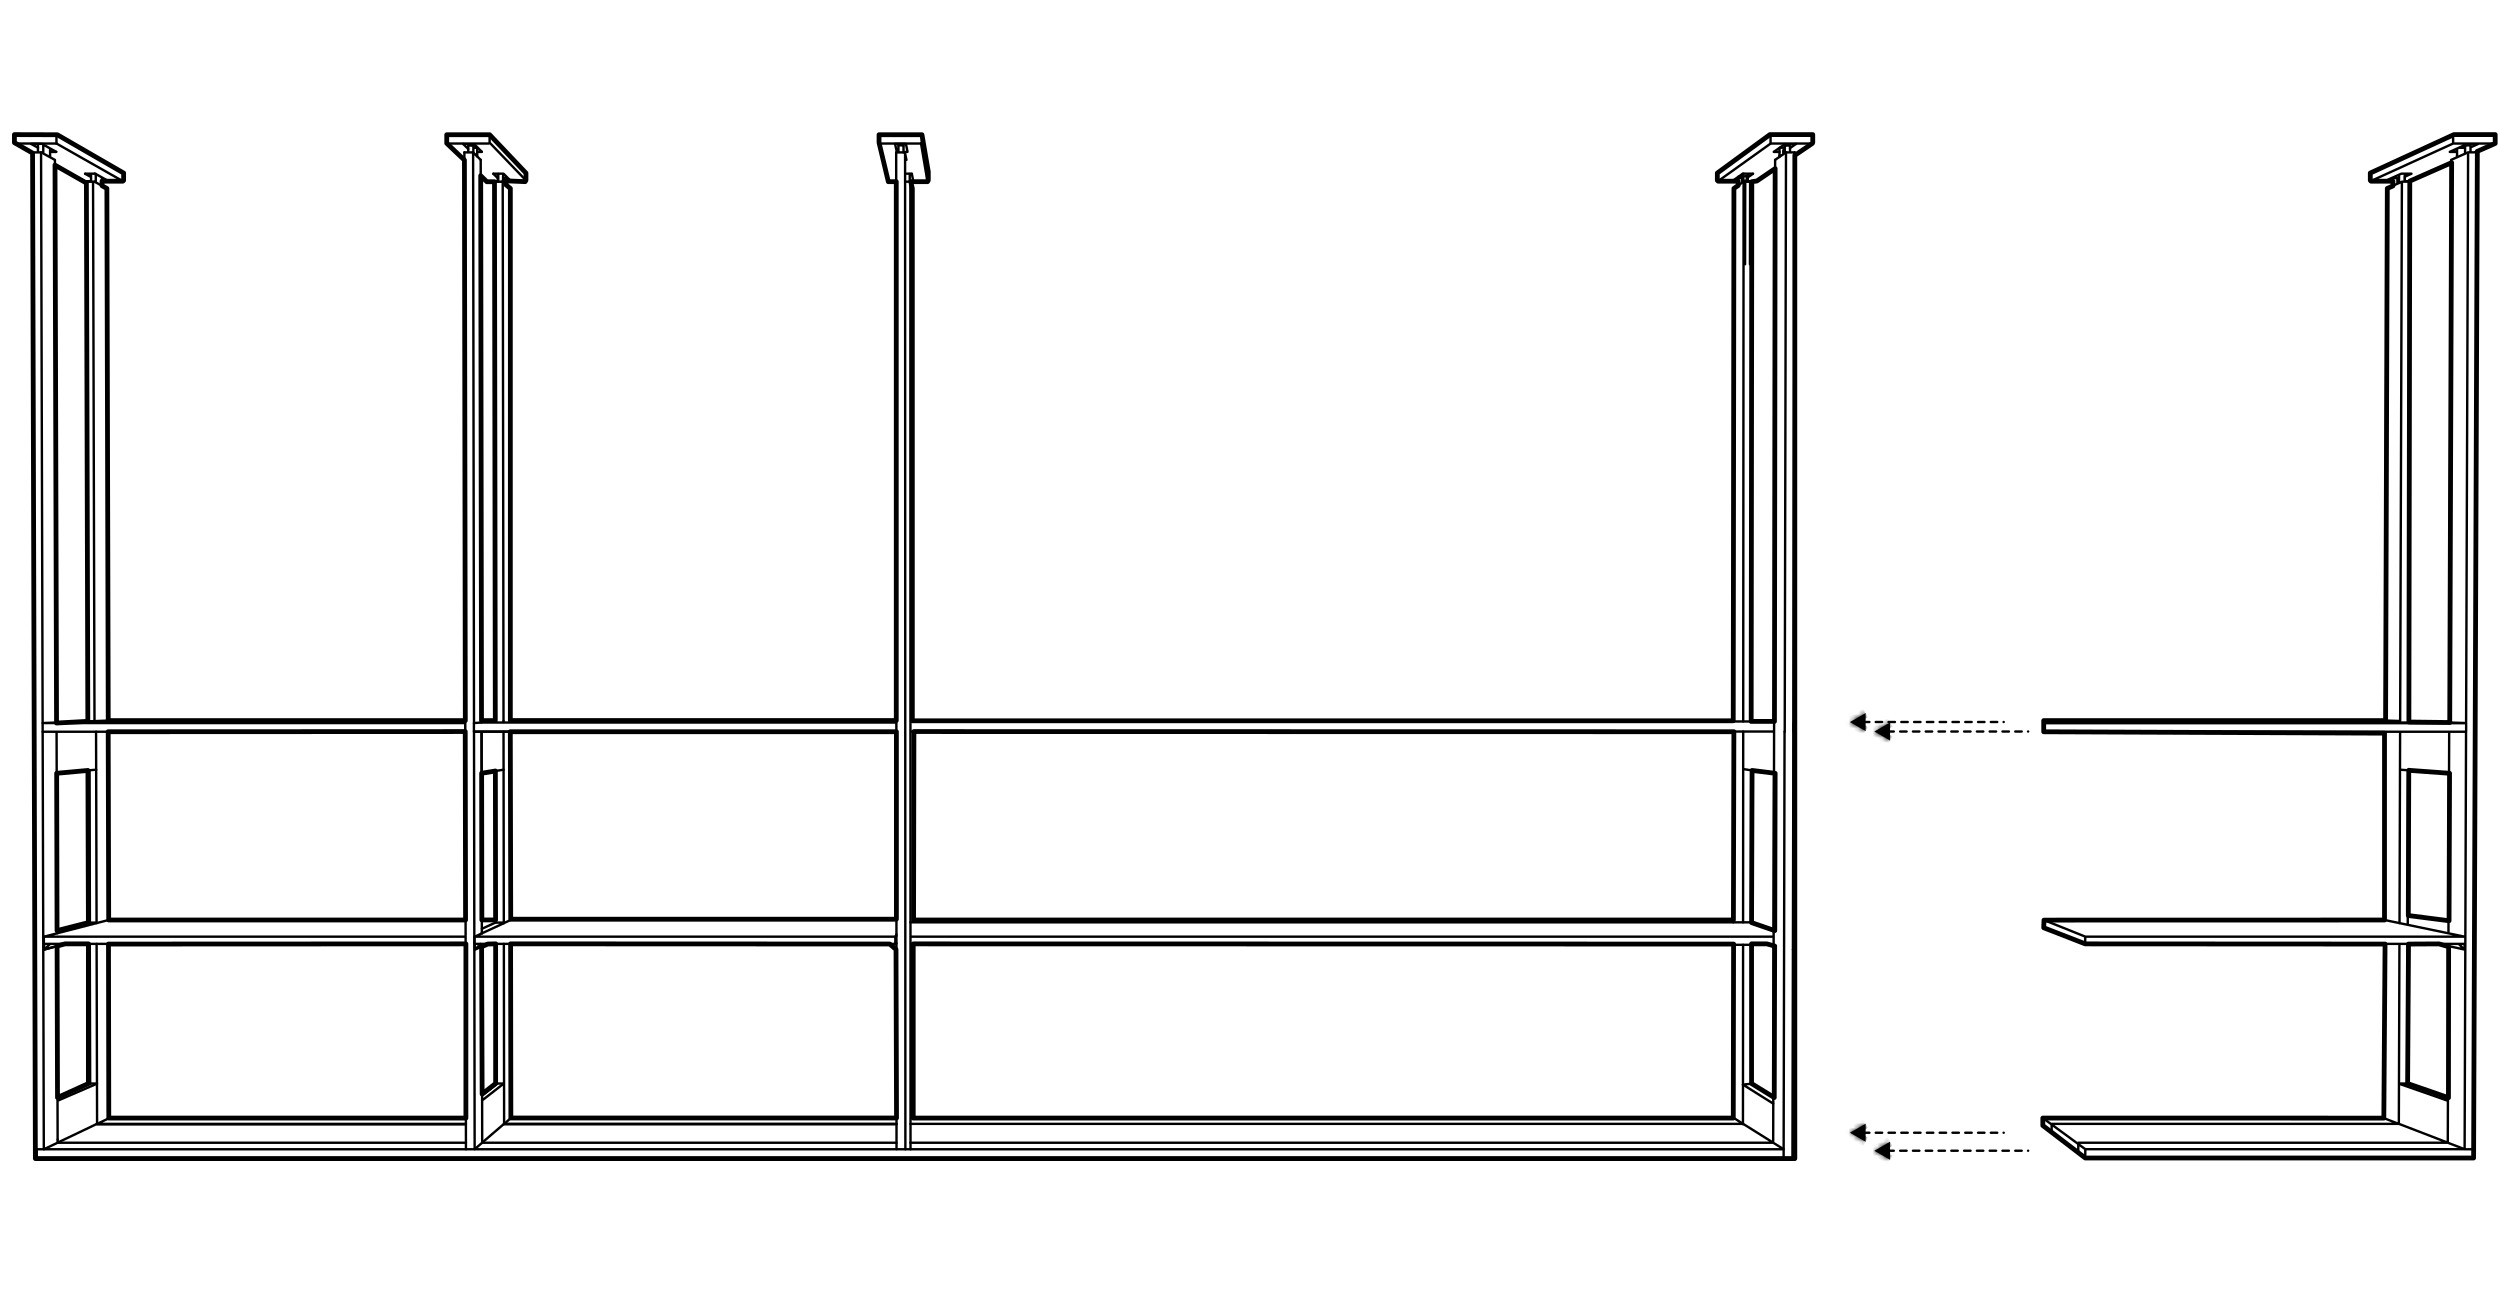
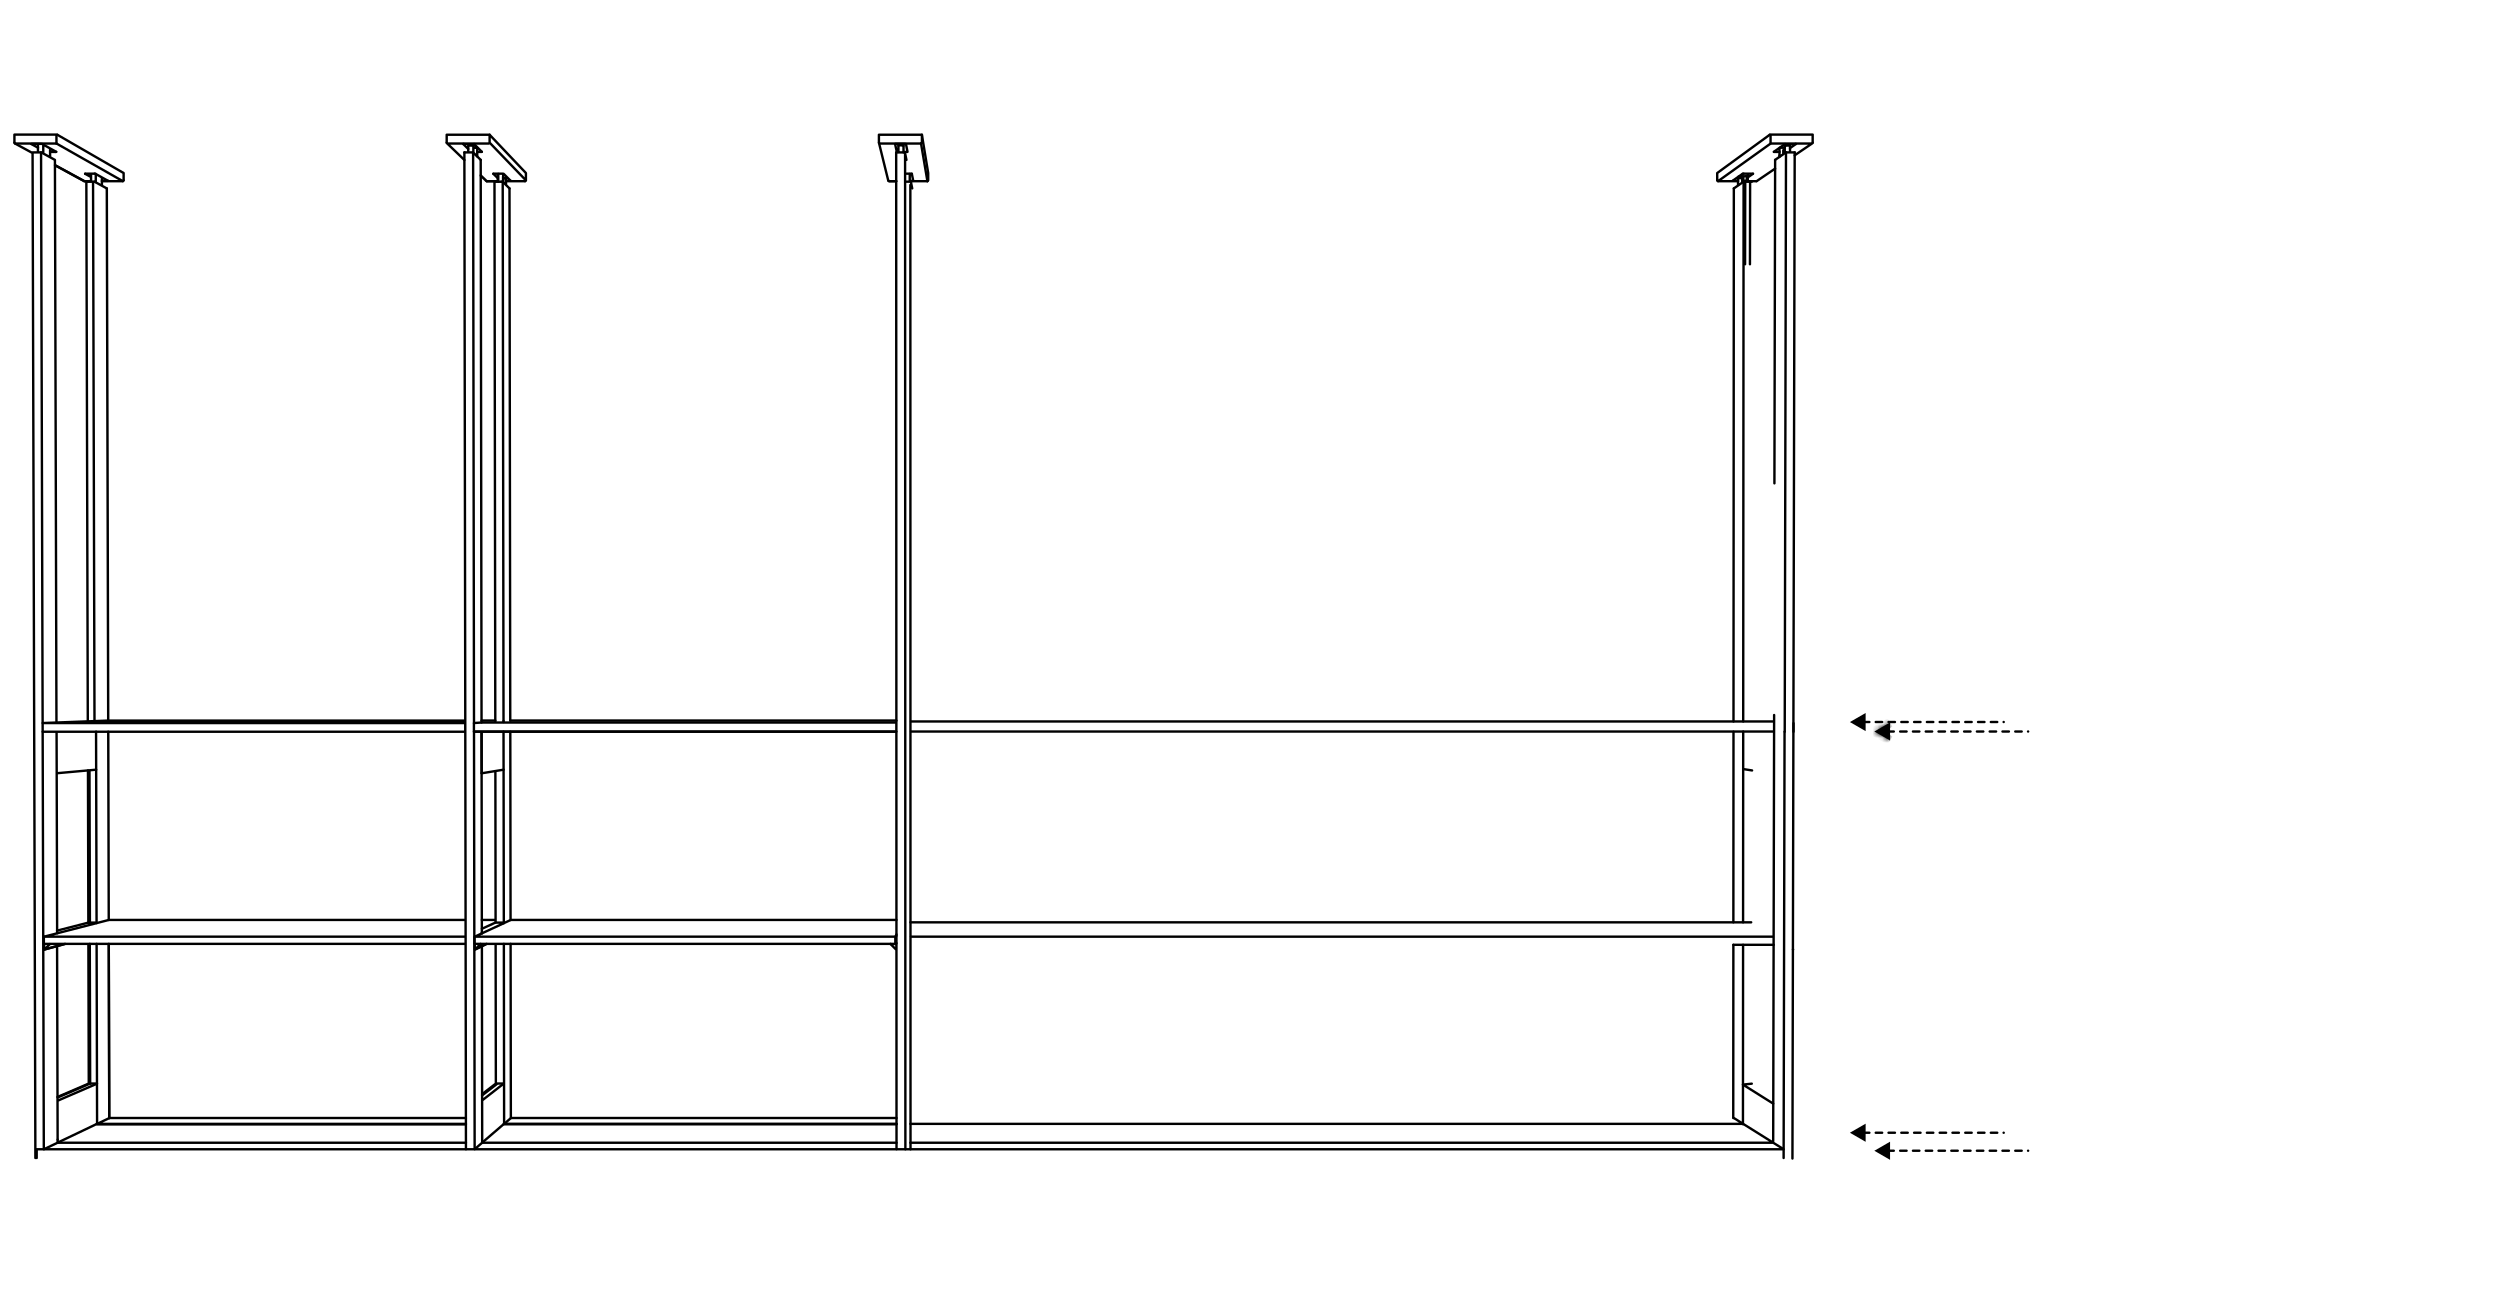
<svg xmlns="http://www.w3.org/2000/svg" width="520" height="270" viewBox="0 0 520 270" fill="none">
  <path d="M3 29.676V28H11.715L11.918 28.026M18.26 150.038L19.971 149.976L22.503 149.879H96.776M18.26 150.038L17.96 37.791M18.26 150.038L8.919 150.391M104.273 37.8H102.853L103.021 150.179M92.912 29.676V28.026H101.839M364.377 37.8H362.657L360.637 39.194M368.108 28.026L368.276 28M377.035 29.676V28H368.285M370.137 30.761V32.322M368.276 29.852V28.018M363.539 36.177V37.791M370.137 32.331V32.349M189.352 38.479L189.387 239.05M188.54 37.791H189.413M370.931 31.237L371.24 31.264M370.993 240.859L371.187 152.199M368.823 237.383L369.017 148.724M188.258 31.881L188.32 239.05M182.824 28.026H191.663H191.751L193.065 35.992V37.509M103.532 37.791V36.177M104.75 160.094L100.181 160.844M103.039 160.376L103.083 191.902H104.723M9.201 196.33H96.855M96.846 194.822H9.192L22.618 191.355M103.136 225.369H104.794M7.358 240.859L6.775 31.696H6.784H6.802M7.631 240.859V239.094M7.358 239.042H9.122M20.174 225.369H18.745H18.49M18.384 196.322L18.463 225.378L11.953 228.174M20.086 191.902H18.393M18.701 191.902L18.613 160.226M20.007 160.094L11.794 160.835M100.163 150.285L98.593 150.391M19.354 37.791L19.654 149.985M98.584 152.164V152.181V152.19M11.768 152.199L11.883 194.125M96.784 152.199H8.875M96.776 150.391H8.875M18.939 37.791V36.177M19.636 37.791H17.969M11.583 31.608H10.418M10.418 31.123V32.71M25.546 37.685L25.714 37.518M186.441 197.468V196.251L186.22 196.357M11.742 28V29.852M187.931 31.608H188.619L188.69 31.599H188.725L188.761 31.581M6.775 31.837L3.097 29.835M103.136 225.387L103.091 196.33M186.22 196.357H185.497L185.365 196.322M186.22 196.357L186.238 196.322M186.432 197.468L186.37 197.495L185.241 196.366M96.917 239.042L96.59 31.705M98.751 196.304V197.468L98.805 197.504M100.233 194.037V194.019M98.407 31.696L99.987 33.257M96.626 31.696H98.363M99.942 196.366L98.813 197.495M105.976 39.194L104.565 37.8M100.172 152.199L100.189 160.808M104.662 36.177V37.88M104.635 36.742V37.668M186.45 152.199V152.181V152.164M11.997 237.039H11.989M20.007 233.846H96.908M186.476 239.033L186.405 31.696M188.54 33.257L188.223 31.696M188.187 31.696H186.45M105.253 37.13V38.471M105.129 37.077C104.988 37.05 104.794 37.033 104.653 37.033M8.54 31.696H8.566H8.592M9.113 239.042H9.166M189.228 36.177V37.791M22.627 196.33L22.724 232.567M22.221 39.194L19.68 37.8M186.247 194.822H98.778M368.823 194.822H189.36M368.823 152.164H189.36M368.823 150.064H189.36M186.317 196.251H186.238M186.317 196.251L186.458 195.942M186.317 196.251V194.893M186.247 196.26V196.33H98.778L98.734 196.295M98.769 194.822L106.223 191.355M357.179 37.518L357.347 37.685M360.399 37.597L362.472 36.142M364.624 36.124H364.598H364.571H364.509H362.648M368.973 31.573L371.284 29.949M373.445 29.923H373.507H373.533L373.56 29.941M100.225 191.347H103.083M22.618 191.347H96.837M9.192 196.33L9.139 196.295M13.559 196.33L9.228 197.504M9.236 197.495H9.219M361.51 38.585V37.139M17.484 37.668L11.433 34.369M6.493 29.941H6.52L6.546 29.923H6.599M17.704 36.142H17.731L17.758 36.124H17.81H19.672M8.769 29.949L11.68 31.573M6.608 29.923H8.575M19.857 36.151L22.459 37.606M18.931 36.821L17.713 36.151M372.325 30.285V31.687M371.231 31.872V30.338M372.228 30.241C372.087 30.214 371.857 30.214 371.716 30.223L371.46 30.249L371.337 30.276L371.257 30.302L371.231 30.329M362.604 36.689V37.615C362.816 37.58 363.125 37.571 363.336 37.588V36.662M362.384 37.977V36.195M373.295 31.696L372.828 240.973M371.531 31.696H373.269M369.22 33.257L371.478 31.696M11.98 237.648V237.674L20.157 233.767L20.174 233.731M103.48 225.378L100.278 227.848M96.776 152.199V152.181V152.164M189.81 37.624H189.308M186.679 31.608H186.599L186.555 31.599L186.52 31.581M188.284 29.923H186.317L186.238 29.932H186.203L186.167 29.949M373.03 150.391V150.408L373.039 150.426M100.278 227.574L103.136 225.378M104.829 233.767L100.286 237.674M191.751 29.676L191.566 29.861M103.524 37.685H101.239M96.335 29.949L96.361 29.932H96.396H96.458M102.606 36.142L102.633 36.124H102.659H102.721M109.213 37.685L109.381 37.518M98.602 29.949L100.216 31.573M106.205 37.606L104.759 36.151L104.591 36.124H102.73M192.889 37.685L193.056 37.518M188.443 29.949L188.761 31.573M186.529 31.573L186.176 29.949M189.66 36.151L189.951 37.606M96.767 152.164V150.426M97.393 31.696V30.302M98.46 31.758V30.329L98.399 30.285L98.328 30.267C98.116 30.223 97.781 30.205 97.57 30.232L97.472 30.249L97.42 30.267L97.384 30.302M21.198 37.147V38.638M11.742 150.276L11.424 33.257L8.584 31.696M6.793 31.696H8.531M9.157 239.033L11.98 237.683M101.204 196.33L98.796 197.504M184.747 37.518V37.562M104.75 191.938L104.715 191.902M98.805 197.495H98.796M182.815 28.026V29.667M186.441 150.285H100.154M98.584 150.391V150.426M186.441 152.164V150.426M189.943 37.597L189.916 37.615H189.881H189.81M186.441 152.199H98.584M98.575 150.426V152.164M184.756 37.553L182.824 29.711M370.922 32.084V31.237M7.896 31.696V30.285M8.998 30.338V31.925M19.919 36.371V37.959M98.46 30.735H99.378M186.873 31.696V30.311M187.923 30.32L187.887 30.285L187.834 30.267L187.729 30.241" stroke="black" stroke-width="0.5" stroke-linecap="round" stroke-linejoin="round" />
  <path d="M187.931 30.319V31.695M186.873 30.31L186.926 30.266L186.988 30.248C187.19 30.204 187.526 30.213 187.729 30.239M184.756 37.552L184.924 37.684M22.512 152.198L22.618 191.354L22.521 152.198M361.519 37.155L361.546 37.129L361.616 37.102L361.722 37.076L361.943 37.049C362.093 37.032 362.242 37.032 362.392 37.049C362.198 37.023 361.81 37.032 361.616 37.093M182.833 29.666V29.71L183.009 29.851H191.575M192.898 37.684H189.308M362.392 36.74H361.616M104.741 233.845H186.476M103.083 191.884L100.233 193.189M104.785 233.81H186.476M98.213 30.239C98.028 30.213 97.764 30.204 97.578 30.231M369.22 35.073L365.418 37.658M370.137 31.598H369.088H369.026H368.999H368.973M189.669 36.15L189.634 36.132L189.599 36.123H189.519H188.54M186.414 37.684H184.932M191.76 29.666V28.025M105.253 37.623H106.091H106.152H106.179L106.205 37.605M99.254 31.598H100.101H100.163H100.198L100.225 31.58M96.343 29.948L97.393 30.989M103.532 37.049L102.615 36.15M96.599 33.283L92.974 29.798L93.097 29.851H101.662M96.917 237.691H11.989M99.951 196.329V196.365M104.759 192.034V191.937M100.233 194.142V194.045M185.232 196.329V196.365M186.247 196.294L186.264 196.25M186.467 196.188L186.441 196.25M98.725 239.032L100.295 237.682M96.467 29.922H98.434L98.61 29.948M186.476 237.691H100.295M105.111 37.076H105.12C105.006 37.049 104.891 37.04 104.767 37.04M364.615 36.15L363.539 36.899M373.56 29.948L372.325 30.804M101.839 29.675L101.662 29.86M370.181 30.733H371.231M100.163 149.878H103.021M186.467 194.353L186.247 194.812M186.247 194.812V194.892M186.247 194.812L186.326 194.892M186.467 194.592L186.326 194.892M186.326 194.892H186.247M104.829 233.766H104.856L106.258 232.566M101.248 37.684L99.987 36.476M99.034 32.251H98.954M96.59 31.695H96.608H96.626M98.363 31.695H98.407M104.565 37.79H104.52H104.265M100.189 160.807V160.825M188.223 31.695H188.205H188.187M186.45 31.695H186.432H186.423M105.253 37.129L105.2 37.093L105.129 37.076M18.375 191.91L18.296 160.252M99.995 36.538L101.133 37.631L101.248 37.675M92.965 29.798L92.912 29.666M361.519 37.623H360.514H360.452H360.425H360.399M22.221 39.193L22.512 149.878M19.68 37.79H19.654H19.628M20.166 233.766H20.201L22.724 232.566M357.179 37.517V35.991L368.108 28.025M186.247 194.892V196.25M106.232 191.346H186.458M98.734 196.294L98.699 196.25V194.892L98.725 194.856L98.769 194.812M372.96 197.494H372.933M376.85 29.86L376.956 29.825L377.035 29.675M376.929 29.834L373.295 32.304M365.33 37.684L365.427 37.658M362.472 36.15L362.648 36.123M373.454 29.922H371.487L371.293 29.948M101.839 29.666V28.025L109.39 35.991V37.517L101.848 29.675M11.892 194.124V194.045M9.148 196.294L9.122 196.25V194.892L9.148 194.856L9.201 194.812M10.374 196.365L9.245 197.494M9.228 197.503L9.183 197.467M11.892 194.036L11.874 194.001M9.175 197.467V196.312M188.293 29.922H188.372L188.417 29.931L188.452 29.948M373.048 150.425V152.163V152.198M109.222 37.684H105.253M104.838 233.766V233.739M18.939 37.684H17.581M7.904 30.725L6.511 29.957M186.882 31.598H186.688M104.732 149.966V149.984V150.002M370.128 32.639V32.348M104.732 150.01V150.178M20.086 233.81H96.917M106.143 149.878H186.458M189.422 37.79H189.44H189.457L189.74 39.184M3.097 29.834L3 29.675M17.493 37.658L17.572 37.675M11.697 31.58L11.671 31.598H11.645H11.583M22.468 37.605H22.441L22.415 37.623H22.362H21.206M3.097 29.825L3.185 29.851H11.75M17.572 37.684L11.442 34.35M11.918 28.025L25.714 35.991V37.517M6.511 29.948V29.931M19.68 36.123L19.866 36.15M17.713 36.15V36.132M372.325 30.284L372.281 30.248L372.228 30.231M372.21 30.239C372.016 30.195 371.531 30.213 371.337 30.284M362.613 36.688C362.825 36.652 363.133 36.644 363.345 36.661M363.327 37.596H363.345M373.277 31.695H373.295H373.313M371.487 31.695H371.531M18.49 225.368H18.472M360.566 150.063L360.637 39.193M360.54 191.839L360.566 152.198M360.514 232.548L360.54 196.523M362.586 150.063L362.666 37.799M362.56 191.839L362.586 152.163M362.534 233.845L362.56 196.523M368.285 29.851H376.85M361.519 37.684H357.356L368.285 29.86M18.675 196.329L18.754 225.377M20.086 191.998L19.98 152.189M106.258 232.548H186.476M104.794 192.016L104.732 152.198M106.196 191.363L106.143 152.198M22.503 149.878L22.212 39.193M20.192 233.766H96.908" stroke="black" stroke-width="0.5" stroke-linecap="round" stroke-linejoin="round" />
  <path d="M22.723 232.548H96.907M104.732 149.967L104.564 37.79M98.592 150.425V150.39L98.407 31.704M186.449 152.163H98.583M101.203 196.33L98.813 197.494M11.873 196.779L11.988 237.682M8.539 31.695L9.112 239.049H370.992M186.414 37.685H184.923M103.532 37.685H101.247M100.277 228.897L104.793 225.368M371.486 31.695L371.222 152.198M369.078 100.534L369.228 33.257M11.75 29.852L25.537 37.676M18.93 37.685H17.563M13.54 196.33L9.236 197.494M11.873 193.569L18.392 191.901M365.329 37.685H363.539M20.192 233.766L20.095 196.33M22.723 232.566L22.626 196.33M186.476 233.766H104.855L104.802 196.33M360.637 232.548L370.992 239.041M189.351 237.691H368.822M362.524 233.766H189.351M106.258 232.566L106.205 196.33M106.134 149.878L105.975 39.193M99.986 33.257L100.162 150.275M100.162 152.198L100.224 194.142M100.233 196.806L100.295 237.691M98.725 239.032L98.592 152.198M99.263 32.542V30.734M25.546 37.685H21.215M18.745 225.368L11.962 228.288M11.979 228.958L20.174 225.403M103.638 37.79V36.176M191.574 29.852L192.897 37.676M362.974 54.965L363.009 37.799M363.989 54.965L364.024 37.799M368.822 229.549L362.524 225.598L364.368 225.403M360.54 196.524H368.928M364.244 191.84H189.36M364.43 160.252L362.621 159.97" stroke="black" stroke-width="0.5" stroke-linecap="round" stroke-linejoin="round" />
-   <path d="M373.304 240.982H7.358L6.775 31.837L3 29.676V28L11.918 28.026L25.714 35.992V37.518L25.546 37.685H21.224V38.638L22.23 39.194L22.512 149.879H96.784L96.599 33.293L92.921 29.808V28.026H101.848L109.398 35.992V37.509L109.231 37.782L105.27 37.615V38.471L106.152 39.185V149.87H186.423V37.791H184.774L182.842 29.676V28.026H191.769L193.083 35.709V37.518L192.915 37.791H189.431L189.766 39.194V149.923H360.514L360.655 39.194L361.537 38.585V37.685H357.373L357.206 37.518V35.992L368.135 28H377.053V29.676L376.973 29.826L373.322 32.305V240.982H373.304ZM496.206 149.879L496.559 39.194L497.724 38.682V37.685H493.172L493.022 37.518V35.992L510.408 28H519V29.835L515.286 31.476L514.51 240.859H433.728L424.907 234.111V232.558L495.836 232.567L496.092 196.366L433.736 196.33L425.092 192.97L425.154 191.382L495.977 191.364V152.499L425.092 152.208V149.888H496.215L496.206 149.879ZM11.433 34.342L17.969 38.065L18.269 150.038L11.759 150.391L11.442 34.351L11.433 34.342ZM11.786 160.844L18.287 160.253L18.384 191.902L11.865 193.569L11.786 160.844ZM11.874 196.78L13.541 196.322H18.384V225.378L11.962 228.289L11.874 196.78ZM22.565 196.366L22.627 232.558H96.908V196.33L22.565 196.366ZM22.609 191.355H96.837L96.767 152.164L22.503 152.199L22.609 191.355ZM369.229 160.844L364.43 160.253L364.324 191.902L369.149 193.569L369.229 160.844ZM369.14 196.78L367.473 196.322H364.324V225.378L369.043 228.289L369.132 196.78H369.14ZM360.584 196.366L360.522 232.558H189.951V196.33L360.593 196.366H360.584ZM360.54 191.355H190.022L190.093 152.164L360.646 152.199L360.549 191.355H360.54ZM103.091 196.322L101.477 196.357L100.172 196.921L100.286 227.565L103.091 225.36V196.313V196.322ZM100.225 191.347H103.083L103.039 160.367L100.181 160.835L100.225 191.347ZM100.163 149.879H103.021L102.853 37.8H101.257L99.987 36.547L100.154 149.879H100.163ZM106.144 152.199H186.45V191.188H106.232L106.144 152.199ZM106.205 196.322L185.056 196.357L186.37 197.486L186.476 232.549H106.258L106.205 196.322ZM364.377 37.791L365.427 37.65L369.229 35.066L369.088 150.056H364.245L364.377 37.791ZM501.234 37.668L509.941 33.831L509.544 150.285L501.049 150.179L501.234 37.677V37.668ZM501.023 160.226L509.508 160.844L509.403 191.514L500.926 190.429L501.023 160.217V160.226ZM500.97 196.366L507.312 196.33L509.314 196.913L509.279 228.324L500.785 225.378L500.97 196.366Z" stroke="black" stroke-linecap="round" stroke-linejoin="round" />
-   <path d="M512.64 239.033H433.718M512.64 239.033L509.138 237.683L509.279 196.771M512.64 239.033L512.939 152.19M498.985 225.369H500.67H500.678M510.249 29.852V28.009M510.249 29.852L493.083 37.685M510.249 29.852H518.814L518.885 29.835L514.677 31.687M510.081 28.026L510.302 28H518.999V29.676L518.894 29.844M509.402 160.844L499.196 160.094M500.193 36.177V37.782M512.701 196.251L512.675 196.295L512.622 196.33M511.069 30.902V32.331L511.043 32.358V32.719M514.43 240.823L514.395 240.859H433.727M514.439 239.068V240.815M509.138 237.674L498.993 233.767M512.578 197.495H512.595M512.578 197.495L511.449 196.366M512.578 197.495L507.241 196.33M433.745 196.322H512.622M509.834 33.831L501.128 37.668L501.058 37.685M493.083 37.685L492.916 37.518H492.907V35.992M493.083 37.685H493.075M496.206 37.597L499.435 36.142M500.193 36.759L501.569 36.142H501.578M501.481 36.124H501.534H501.56H501.578M499.629 36.124H501.49M509.57 31.573L513.178 29.949L513.389 29.923H515.356H515.409H515.436H515.462M512.64 196.313V197.468L512.595 197.504L507.215 196.322M511.44 196.322V196.357M509.438 150.285L509.834 33.266M509.438 150.285H425.092M509.438 150.285L512.948 150.391M509.296 191.514L509.429 152.199L509.279 194.125M509.138 237.692H432.281V239.641M515.145 31.687H513.407H513.354M513.354 31.696L509.834 33.257M514.421 239.042H512.684M499.002 38.056V36.336M500.158 36.689V37.615M497.609 38.673V37.147L497.635 37.121L497.723 37.094L497.856 37.068L498.129 37.041L498.658 37.077V38.215M511.449 30.735H512.737M500.793 196.322L500.696 225.378M496.091 149.879L496.444 39.194M496.091 149.879H425.092M496.091 149.879L496.453 39.194L499.602 37.8M495.827 232.558L495.941 196.322M498.958 233.775L495.827 232.567L495.941 196.33M425.083 150.391V150.408L425.092 150.426M425.092 150.426H512.957V152.164L512.939 152.181V152.199H425.083M425.092 150.426V152.164V152.199M512.737 31.969V30.346L512.763 30.32L512.86 30.285L513.001 30.258L513.292 30.223L513.866 30.267M513.866 31.687V30.258M509.138 237.18H509.12M495.968 191.355L425.144 191.373L433.745 194.822H512.631M495.968 191.355L496.083 152.199M495.968 191.355L512.622 194.822M511.069 31.608H509.658H509.605H509.579H509.561M500.908 160.226L500.811 192.273M498.614 37.059H498.579L498.5 37.041H498.385H498.156C498.041 37.041 497.803 37.068 497.697 37.103M497.609 37.685H493.075M493.075 37.685H493.057M499.002 37.685H498.658M501.04 37.685H501.049M501.049 37.685H501.058M501.049 37.685H500.193H501.058M509.561 31.59H509.57M515.462 29.941H515.453M492.916 35.992L510.09 28.026M496.294 37.624H496.241H496.215H496.197M499.426 36.142L499.62 36.115M513.866 30.655L515.445 29.949V29.932M515.171 31.696H515.162H515.145M512.692 239.042H512.64M496.091 149.87L499.232 149.967L499.593 37.791H499.646H501.287H501.296H501.305M513.813 30.249H513.786L513.698 30.232H513.575H513.328C513.204 30.232 512.957 30.267 512.834 30.311M500.978 150.17L504.418 150.276M501.313 37.791L500.943 150.17M426.741 235.354V233.767H498.958L499.082 196.322M495.827 232.549H424.906M424.906 232.549L433.745 239.033L433.727 240.85L424.906 234.102V232.549ZM499.223 152.199L499.099 192.052M512.948 150.426L513.363 31.705M498.993 225.413L509.146 228.959M433.736 194.813L433.718 196.322L425.074 192.961V191.373" stroke="black" stroke-width="0.5" stroke-linecap="round" stroke-linejoin="round" />
  <path d="M392.577 239.35H421.854" stroke="black" stroke-width="0.5" stroke-linecap="round" stroke-linejoin="round" stroke-dasharray="1.33 1.33" />
  <mask id="path-7-inside-1_1986_47128" fill="white">
-     <path d="M393.133 241.248L389.86 239.36L393.133 237.473" />
-   </mask>
+     </mask>
  <path d="M393.133 241.248L389.86 239.36L393.133 237.473" fill="black" />
  <path d="M389.86 239.36L389.361 238.494L387.859 239.36L389.361 240.227L389.86 239.36ZM393.633 240.382L390.36 238.494L389.361 240.227L392.633 242.114L393.633 240.382ZM390.36 240.227L393.633 238.339L392.633 236.606L389.361 238.494L390.36 240.227Z" fill="black" mask="url(#path-7-inside-1_1986_47128)" />
  <path d="M387.496 235.611H416.773" stroke="black" stroke-width="0.5" stroke-linecap="round" stroke-linejoin="round" stroke-dasharray="1.33 1.33" />
  <mask id="path-10-inside-2_1986_47128" fill="white">
    <path d="M388.052 237.498L384.779 235.61L388.052 233.723" />
  </mask>
  <path d="M388.052 237.498L384.779 235.61L388.052 233.723" fill="black" />
-   <path d="M384.779 235.61L384.28 234.744L382.778 235.61L384.28 236.477L384.779 235.61ZM388.552 236.632L385.279 234.744L384.28 236.477L387.552 238.364L388.552 236.632ZM385.279 236.477L388.552 234.589L387.552 232.856L384.28 234.744L385.279 236.477Z" fill="black" mask="url(#path-10-inside-2_1986_47128)" />
  <path d="M392.577 152.154H421.854" stroke="black" stroke-width="0.5" stroke-linecap="round" stroke-linejoin="round" stroke-dasharray="1.33 1.33" />
  <mask id="path-13-inside-3_1986_47128" fill="white">
    <path d="M393.133 154.042L389.86 152.154L393.133 150.258" />
  </mask>
  <path d="M393.133 154.042L389.86 152.154L393.133 150.258" fill="black" />
  <path d="M389.86 152.154L389.359 151.289L387.862 152.156L389.361 153.021L389.86 152.154ZM393.633 153.176L390.36 151.288L389.361 153.021L392.633 154.908L393.633 153.176ZM390.362 153.02L393.634 151.123L392.632 149.393L389.359 151.289L390.362 153.02Z" fill="black" mask="url(#path-13-inside-3_1986_47128)" />
  <path d="M387.496 150.178H416.773" stroke="black" stroke-width="0.5" stroke-linecap="round" stroke-linejoin="round" stroke-dasharray="1.33 1.33" />
  <mask id="path-16-inside-4_1986_47128" fill="white">
-     <path d="M388.052 152.074L384.779 150.187L388.052 148.299" />
-   </mask>
+     </mask>
  <path d="M388.052 152.074L384.779 150.187L388.052 148.299" fill="black" />
  <path d="M384.779 150.187L384.28 149.32L382.778 150.187L384.28 151.053L384.779 150.187ZM388.552 151.208L385.279 149.32L384.28 151.053L387.552 152.94L388.552 151.208ZM385.279 151.053L388.552 149.165L387.552 147.433L384.28 149.32L385.279 151.053Z" fill="black" mask="url(#path-16-inside-4_1986_47128)" />
</svg>